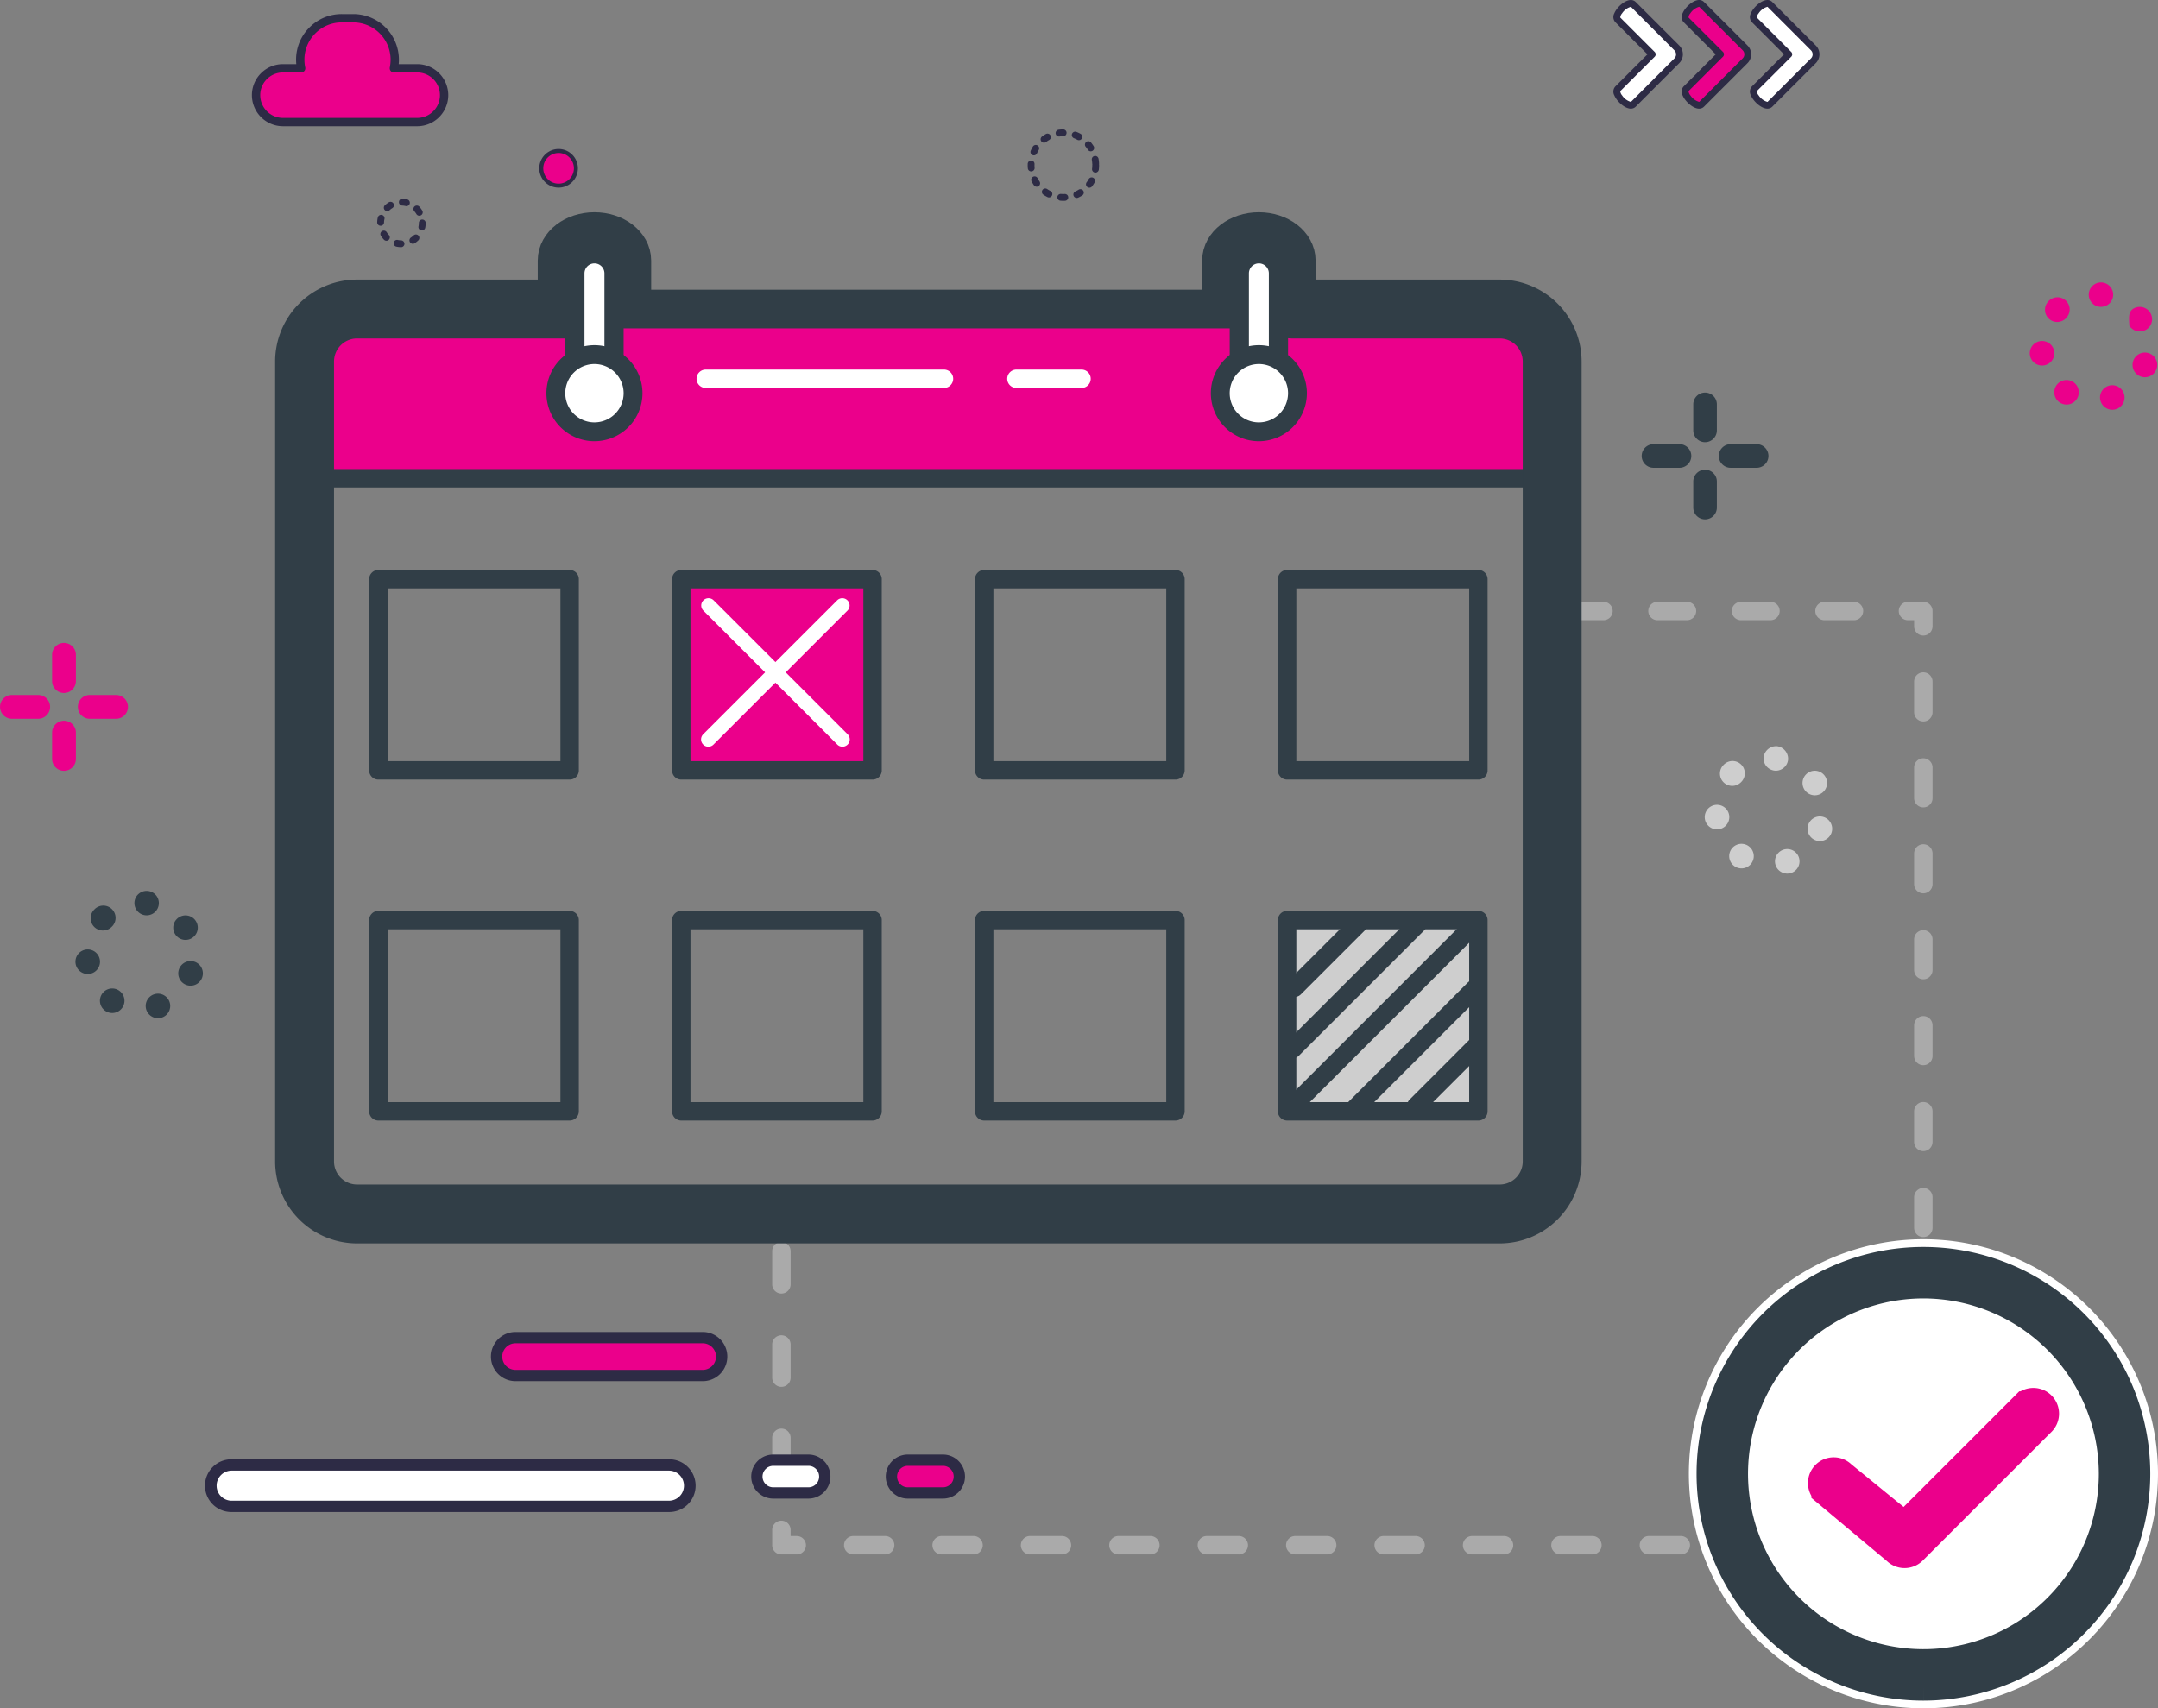
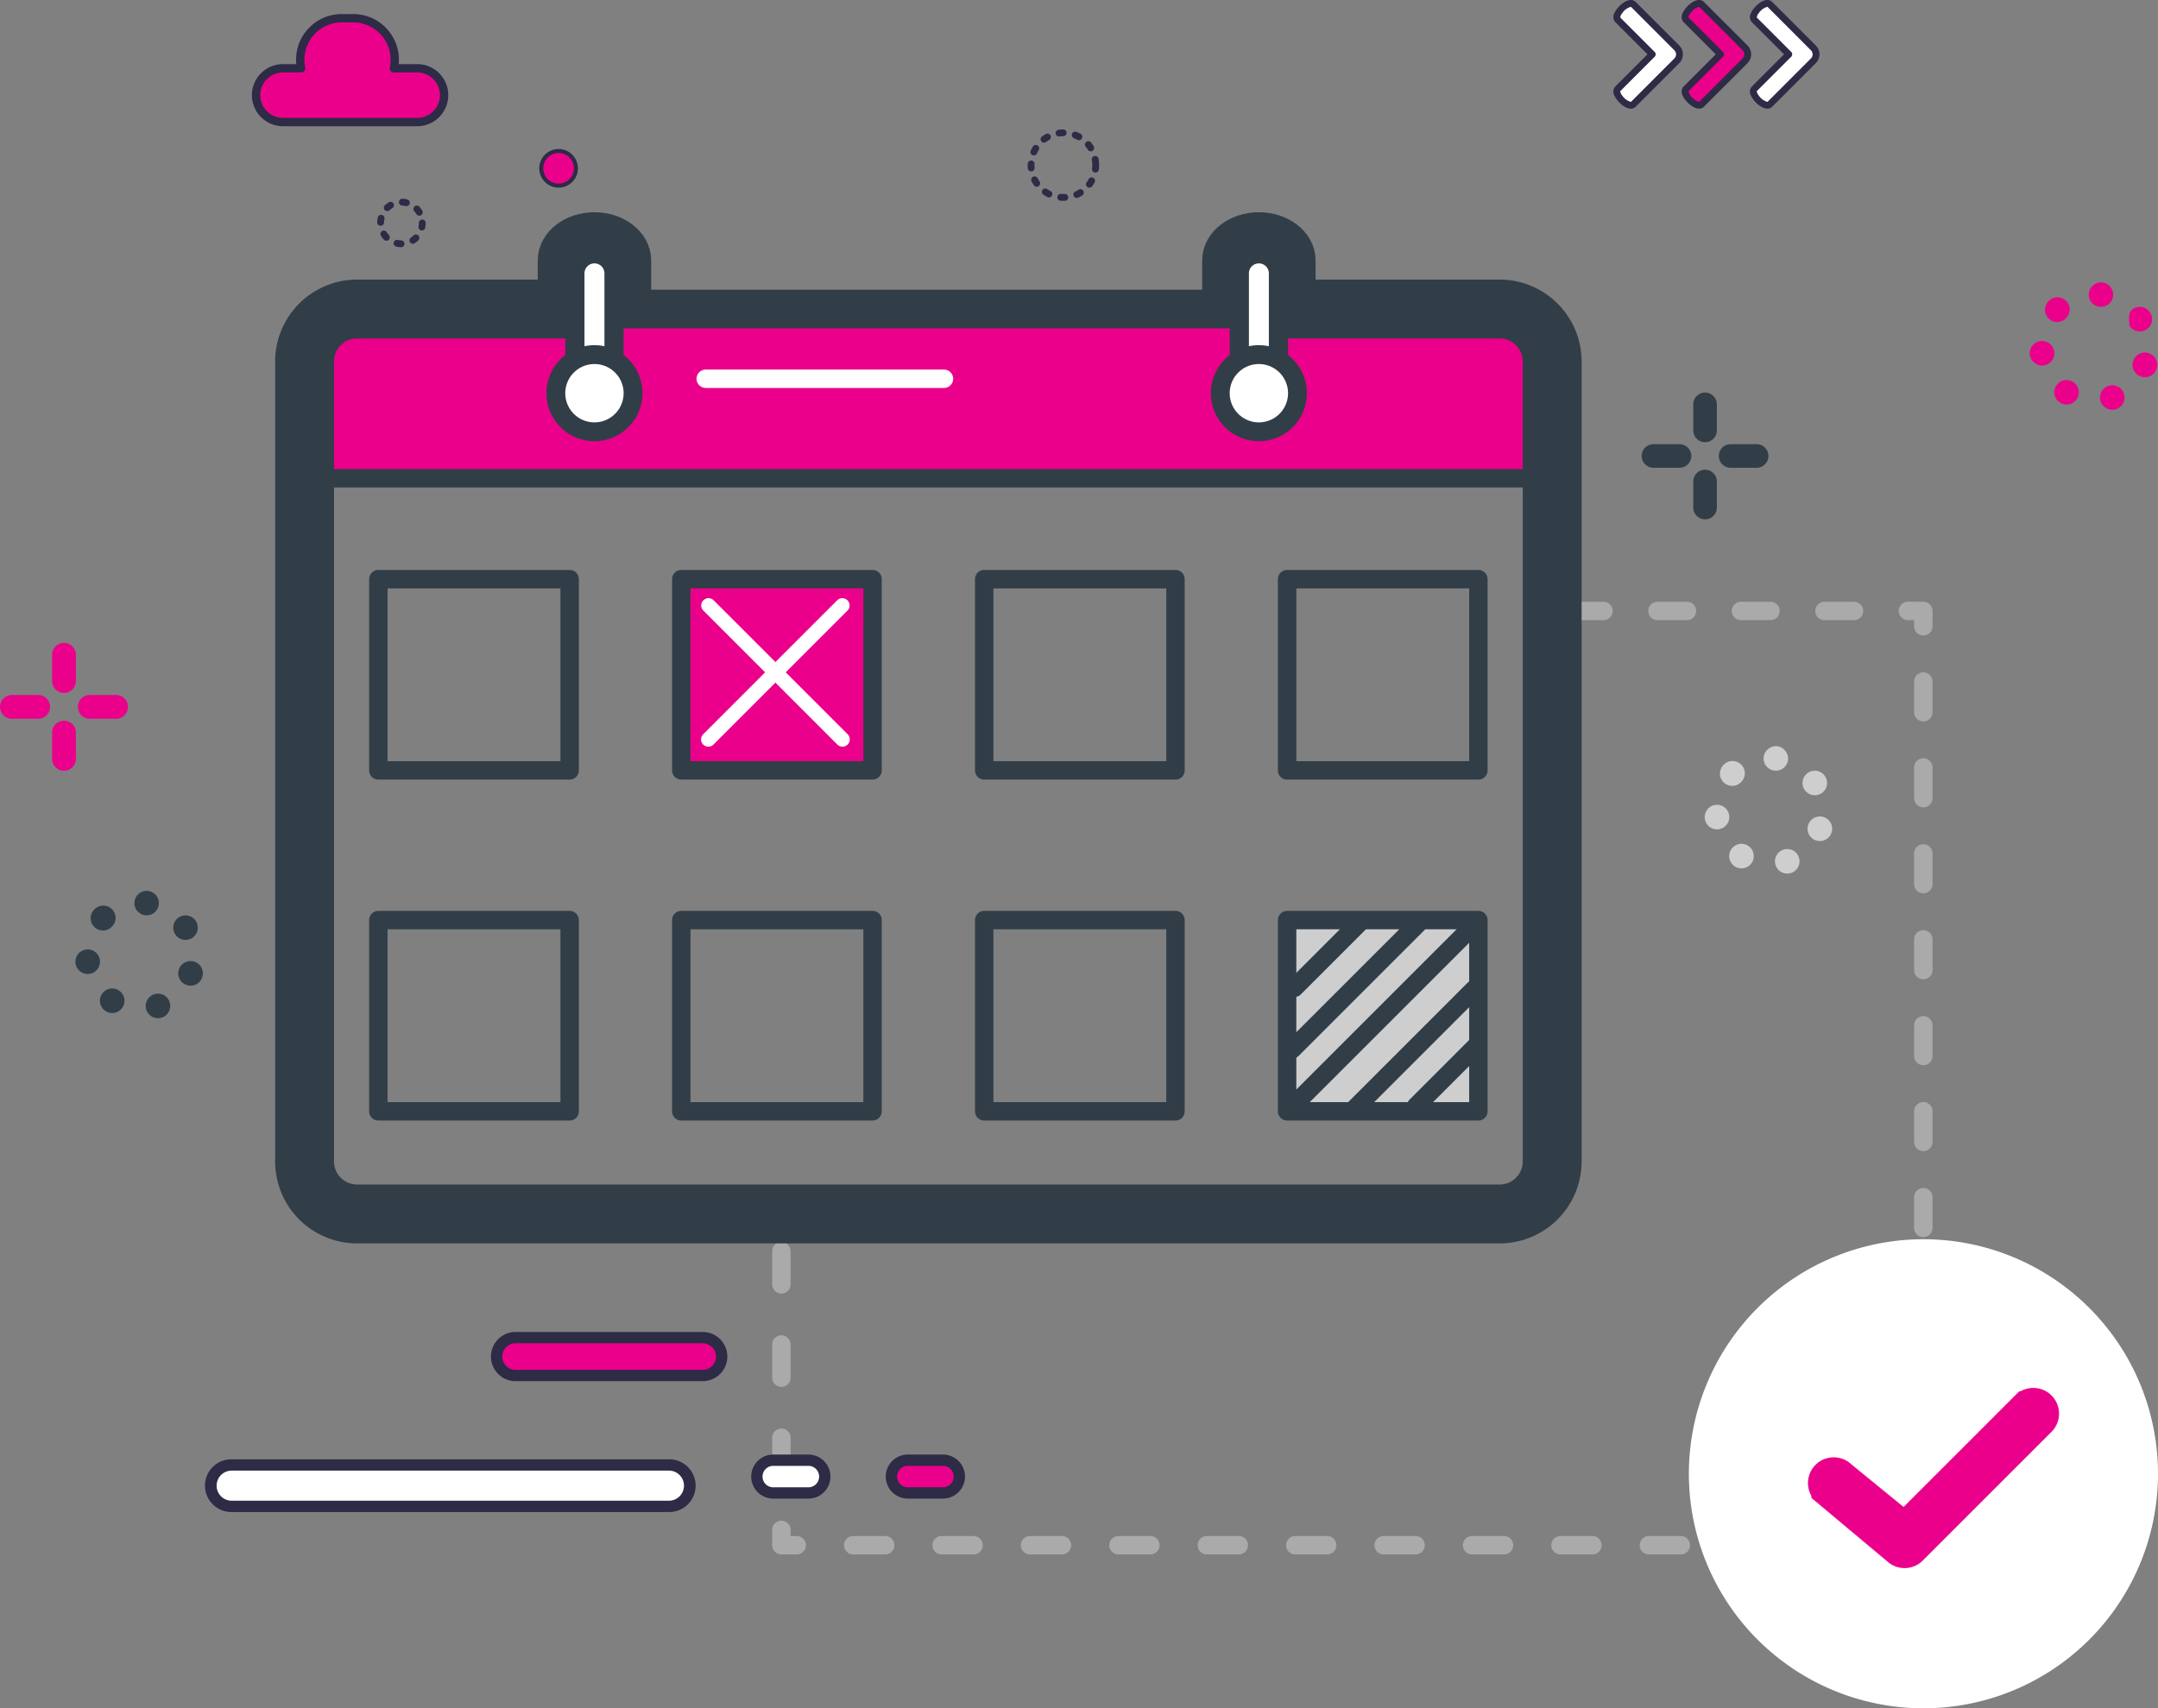
<svg xmlns="http://www.w3.org/2000/svg" width="533.271" height="422.212" viewBox="0 0 533.271 422.212">
  <rect x="0" y="0" width="533.271" height="422.212" fill="#808080" stroke="none" />
  <g id="Group_1903" data-name="Group 1903" transform="translate(-267.729 -283.58)">
    <path id="Path_6299" data-name="Path 6299" d="M1775.745,131.131V111.194c0-3.814,4.043-6.916,9.012-6.916s9.014,3.1,9.014,6.916v19.937" transform="translate(-1205.944 236.757)" fill="none" stroke="#313e47" stroke-miterlimit="10" stroke-width="10" />
    <path id="Path_6300" data-name="Path 6300" d="M1684.745,131.131V111.194c0-3.814,4.043-6.916,9.012-6.916s9.014,3.1,9.014,6.916v19.937" transform="translate(-1279.132 236.757)" fill="none" stroke="#313e47" stroke-miterlimit="10" stroke-width="10" />
    <g id="Group_1876" data-name="Group 1876" transform="translate(267.729 442.476)">
      <path id="Path_6301" data-name="Path 6301" d="M1697.908,297.381a2.943,2.943,0,0,1-2.941-2.941v-6.494a2.941,2.941,0,0,1,5.883,0v6.494a2.943,2.943,0,0,1-2.942,2.941" transform="translate(-1682.095 -285.007)" fill="#eb008b" />
      <rect id="Rectangle_988" data-name="Rectangle 988" width="5.872" height="12.374" transform="translate(12.871 0)" fill="none" />
      <path id="Path_6302" data-name="Path 6302" d="M1699.6,295.686h-6.491a2.94,2.94,0,1,1,0-5.88h6.491a2.94,2.94,0,1,1,0,5.88" transform="translate(-1690.161 -276.938)" fill="#eb008b" />
      <rect id="Rectangle_989" data-name="Rectangle 989" width="12.388" height="5.88" transform="translate(0 12.867)" fill="none" />
      <path id="Path_6303" data-name="Path 6303" d="M1697.908,304.556a2.943,2.943,0,0,1-2.941-2.941v-6.494a2.941,2.941,0,0,1,5.883,0v6.494a2.943,2.943,0,0,1-2.942,2.941" transform="translate(-1682.095 -272.944)" fill="#eb008b" />
      <rect id="Rectangle_990" data-name="Rectangle 990" width="5.872" height="12.374" transform="translate(12.871 19.238)" fill="none" />
      <path id="Path_6304" data-name="Path 6304" d="M1706.779,295.686h-6.495a2.94,2.94,0,1,1,0-5.88h6.495a2.94,2.94,0,0,1,0,5.88" transform="translate(-1678.101 -276.938)" fill="#eb008b" />
      <rect id="Rectangle_991" data-name="Rectangle 991" width="12.361" height="5.88" transform="translate(19.252 12.867)" fill="none" />
    </g>
    <path id="Path_6280" data-name="Path 6280" d="M1840.882,147.269a2.916,2.916,0,0,1-2.915-2.915v-6.435a2.915,2.915,0,0,1,5.83,0v6.435a2.916,2.916,0,0,1-2.915,2.915" transform="translate(-1151.808 245.602)" fill="#313e47" />
    <rect id="Rectangle_983" data-name="Rectangle 983" width="5.819" height="12.262" transform="translate(686.158 380.608)" fill="none" />
    <path id="Path_6281" data-name="Path 6281" d="M1842.517,145.633h-6.433a2.913,2.913,0,1,1,0-5.827h6.433a2.913,2.913,0,1,1,0,5.827" transform="translate(-1159.759 253.556)" fill="#313e47" />
    <rect id="Rectangle_984" data-name="Rectangle 984" width="12.276" height="5.827" transform="translate(673.404 393.361)" fill="none" />
    <path id="Path_6282" data-name="Path 6282" d="M1840.882,154.444a2.916,2.916,0,0,1-2.915-2.915v-6.435a2.915,2.915,0,0,1,5.83,0v6.435a2.916,2.916,0,0,1-2.915,2.915" transform="translate(-1151.808 257.493)" fill="#313e47" />
    <rect id="Rectangle_985" data-name="Rectangle 985" width="5.819" height="12.262" transform="translate(686.158 399.675)" fill="none" />
    <path id="Path_6283" data-name="Path 6283" d="M1849.693,145.633h-6.436a2.913,2.913,0,1,1,0-5.827h6.436a2.913,2.913,0,0,1,0,5.827" transform="translate(-1147.87 253.556)" fill="#313e47" />
    <rect id="Rectangle_986" data-name="Rectangle 986" width="12.249" height="5.827" transform="translate(692.482 393.361)" fill="none" />
    <path id="Path_6284" data-name="Path 6284" d="M1947.006,113.9h-55.481v10.925h-9.407V113.9H1726.46v11.228H1723.6a9.59,9.59,0,1,1-3.785,0h-2.757V113.9h-55.618A11.338,11.338,0,0,0,1650,125.161v30.617h308.282V125.161a11.2,11.2,0,0,0-11.273-11.257m-60.268,30.286a9.592,9.592,0,1,1,9.592-9.591,9.591,9.591,0,0,1-9.592,9.591" transform="translate(-1307.079 246.161)" fill="#eb008b" />
    <path id="Path_6309" data-name="Path 6309" d="M1688.692,120.211h3.783c-.612,0-1.243-.188-1.891-.188s-1.279.188-1.893.188" transform="translate(-1275.958 251.081)" fill="#eb008b" />
    <rect id="Rectangle_996" data-name="Rectangle 996" width="47.265" height="47.266" transform="translate(436.083 426.719)" fill="#eb008b" />
    <rect id="Rectangle_987" data-name="Rectangle 987" width="47.266" height="47.266" transform="translate(585.793 510.982)" fill="#cecece" />
    <path id="Path_6339" data-name="Path 6339" d="M1666.692,283.527a3.031,3.031,0,1,1,2.867,2.037,3.038,3.038,0,0,1-2.867-2.037m-10.062.283a3.031,3.031,0,1,1,1.613.469,3.032,3.032,0,0,1-1.613-.469m19.984-6.454a3.042,3.042,0,1,1,1.005.17,3.033,3.033,0,0,1-1.005-.17m-27.43-5.418a3.035,3.035,0,1,1,3.352,2.679c-.114.011-.227.018-.339.018a3.037,3.037,0,0,1-3.013-2.7m24.612-7.148a3.03,3.03,0,1,1,2.573,1.425,3.031,3.031,0,0,1-2.573-1.425m-19.982-1.784a3.039,3.039,0,0,1,0-4.291l.013-.013.022-.02a3.035,3.035,0,1,1,4.281,4.3l-.009.009-.013.013a3.036,3.036,0,0,1-4.294,0m12.581-2.889a3.018,3.018,0,1,1,.348.022,2.857,2.857,0,0,1-.348-.022" transform="translate(-1362.794 249.668)" fill="#313e47" />
    <path id="Path_6285" data-name="Path 6285" d="M1859.332,203.179a3.032,3.032,0,1,1,2.869,2.039,3.039,3.039,0,0,1-2.869-2.039m-10.061.285a3.035,3.035,0,1,1,1.613.467,3.035,3.035,0,0,1-1.613-.467m19.984-6.454a3.04,3.04,0,1,1,1.005.17,3.032,3.032,0,0,1-1.005-.17m-27.43-5.42a3.035,3.035,0,1,1,3.352,2.679,3.114,3.114,0,0,1-.343.018,3.033,3.033,0,0,1-3.01-2.7m24.612-7.145a3.032,3.032,0,1,1,2.571,1.422,3.034,3.034,0,0,1-2.571-1.422m-19.982-1.788a3.036,3.036,0,0,1,0-4.291l.013-.013.021-.02a3.035,3.035,0,1,1,4.282,4.3l-.022.022a3.036,3.036,0,0,1-4.294,0m12.581-2.889a3.03,3.03,0,0,1-2.668-3.358,3.116,3.116,0,0,1,3.358-2.669v0a3.148,3.148,0,0,1,2.67,3.361,3.034,3.034,0,0,1-3.013,2.688,2.515,2.515,0,0,1-.347-.022" transform="translate(-1152.814 294.27)" fill="#cecece" />
    <path id="Path_6279" data-name="Path 6279" d="M1903.851,139.642a3.03,3.03,0,1,1,2.867,2.039,3.039,3.039,0,0,1-2.867-2.039m-10.061.285a3.029,3.029,0,1,1,1.613.469,3.032,3.032,0,0,1-1.613-.469m19.982-6.452a3.048,3.048,0,1,1,1.005.168,3.1,3.1,0,0,1-1.005-.168m-27.428-5.42h0a3.034,3.034,0,1,1,3.351,2.679c-.114.011-.228.018-.337.018a3.034,3.034,0,0,1-3.013-2.7m24.574-7.148v0c0-1.422-.451-3.295.969-4.184a3.047,3.047,0,0,1,4.189.96v0a3.014,3.014,0,0,1-.951,4.182,3.061,3.061,0,0,1-4.208-.962m-19.946-1.784a3.039,3.039,0,0,1,0-4.291l.013-.013.021-.02a3.037,3.037,0,0,1,4.294-.022,3,3,0,0,1-.016,4.26h0c-.013,0-.022.052-.031.061a3.044,3.044,0,0,1-2.138.9,3.009,3.009,0,0,1-2.147-.873m12.581-2.889a3.018,3.018,0,1,1,.348.022,2.864,2.864,0,0,1-.348-.022" transform="translate(-1117.01 243.169)" fill="#eb008b" />
    <path id="Path_6312" data-name="Path 6312" d="M1845.779,117.134H1694.742a2.275,2.275,0,0,1,0-4.55h151.037a2.275,2.275,0,0,1,0,4.55" transform="translate(-1272.922 245.098)" fill="#313e47" />
    <path id="Path_6313" data-name="Path 6313" d="M1845.779,117.134H1694.742a2.275,2.275,0,0,1,0-4.55h151.037a2.275,2.275,0,0,1,0,4.55Z" transform="translate(-1272.922 245.098)" fill="none" stroke="#313e47" stroke-miterlimit="10" stroke-width="5" />
    <path id="Path_6286" data-name="Path 6286" d="M1955.346,140.317h-302.82a2.275,2.275,0,1,1,0-4.55h302.82a2.275,2.275,0,1,1,0,4.55" transform="translate(-1306.876 263.743)" fill="#313e47" />
    <path id="Path_6314" data-name="Path 6314" d="M1708.424,201.4h-47.266a2.277,2.277,0,0,1-2.275-2.275V151.861a2.277,2.277,0,0,1,2.275-2.275h47.266a2.274,2.274,0,0,1,2.276,2.275v47.266a2.274,2.274,0,0,1-2.276,2.275m-44.987-4.55h42.714V154.138h-42.714Z" transform="translate(-1299.932 274.858)" fill="#313e47" />
    <path id="Path_6315" data-name="Path 6315" d="M1749.913,201.4h-47.266a2.274,2.274,0,0,1-2.275-2.275V151.861a2.274,2.274,0,0,1,2.275-2.275h47.266a2.275,2.275,0,0,1,2.275,2.275v47.266a2.275,2.275,0,0,1-2.275,2.275m-44.993-4.55h42.718V154.138h-42.718Z" transform="translate(-1266.564 274.858)" fill="#313e47" />
    <path id="Path_6287" data-name="Path 6287" d="M1832.889,201.4h-47.266a2.279,2.279,0,0,1-2.277-2.275V151.861a2.279,2.279,0,0,1,2.277-2.275h47.266a2.275,2.275,0,0,1,2.275,2.275v47.266a2.275,2.275,0,0,1-2.275,2.275m-44.989-4.55h42.716V154.138H1787.9Z" transform="translate(-1199.832 274.858)" fill="#313e47" />
    <path id="Path_6316" data-name="Path 6316" d="M1791.4,201.4h-47.266a2.275,2.275,0,0,1-2.275-2.275V151.861a2.275,2.275,0,0,1,2.275-2.275H1791.4a2.279,2.279,0,0,1,2.277,2.275v47.266a2.279,2.279,0,0,1-2.277,2.275m-44.989-4.55h42.712V154.138h-42.712Z" transform="translate(-1233.197 274.858)" fill="#313e47" />
    <path id="Path_6317" data-name="Path 6317" d="M1708.424,248.106h-47.266a2.277,2.277,0,0,1-2.275-2.275V198.563a2.277,2.277,0,0,1,2.275-2.275h47.266a2.274,2.274,0,0,1,2.276,2.275v47.268a2.274,2.274,0,0,1-2.276,2.275m-44.987-4.552h42.714V200.84h-42.714Z" transform="translate(-1299.932 312.418)" fill="#313e47" />
    <path id="Path_6318" data-name="Path 6318" d="M1749.913,248.106h-47.266a2.274,2.274,0,0,1-2.275-2.275V198.563a2.274,2.274,0,0,1,2.275-2.275h47.266a2.275,2.275,0,0,1,2.275,2.275v47.268a2.275,2.275,0,0,1-2.275,2.275m-44.993-4.552h42.718V200.84h-42.718Z" transform="translate(-1266.564 312.418)" fill="#313e47" />
    <path id="Path_6319" data-name="Path 6319" d="M1791.4,248.106h-47.266a2.275,2.275,0,0,1-2.275-2.275V198.563a2.275,2.275,0,0,1,2.275-2.275H1791.4a2.279,2.279,0,0,1,2.277,2.275v47.268a2.279,2.279,0,0,1-2.277,2.275m-44.989-4.552h42.712V200.84h-42.712Z" transform="translate(-1233.197 312.418)" fill="#313e47" />
    <path id="Path_6320" data-name="Path 6320" d="M1739.287,190.176a1.789,1.789,0,0,1-1.272-.527L1704.868,156.5a1.8,1.8,0,0,1,2.544-2.544l33.148,33.148a1.8,1.8,0,0,1-1.272,3.071" transform="translate(-1263.371 277.95)" fill="#fff" />
    <path id="Path_6321" data-name="Path 6321" d="M1706.14,190.176a1.8,1.8,0,0,1-1.272-3.071l33.148-33.148a1.8,1.8,0,0,1,2.544,2.544l-33.148,33.148a1.789,1.789,0,0,1-1.272.527" transform="translate(-1263.371 277.95)" fill="#fff" />
    <path id="Path_6288" data-name="Path 6288" d="M1832.889,248.106h-47.266a2.279,2.279,0,0,1-2.277-2.275V198.563a2.279,2.279,0,0,1,2.277-2.275h47.266a2.275,2.275,0,0,1,2.275,2.275v47.268a2.275,2.275,0,0,1-2.275,2.275m-44.989-4.552h42.716V200.84H1787.9Z" transform="translate(-1199.832 312.418)" fill="#313e47" />
    <path id="Path_6296" data-name="Path 6296" d="M1786.62,217.263a2.276,2.276,0,0,1-1.611-3.885l16.036-16.035a2.275,2.275,0,0,1,3.217,3.219L1788.229,216.6a2.266,2.266,0,0,1-1.61.668" transform="translate(-1199.029 312.731)" fill="#313e47" />
    <path id="Path_6297" data-name="Path 6297" d="M1786.333,232.347a2.276,2.276,0,0,1-1.611-3.885l30.99-30.988a2.275,2.275,0,0,1,3.215,3.219l-30.985,30.986a2.263,2.263,0,0,1-1.609.668" transform="translate(-1199.26 312.837)" fill="#313e47" />
    <path id="Path_6298" data-name="Path 6298" d="M1786.62,245.5a2.276,2.276,0,0,1-1.611-3.885l43.513-43.512a2.275,2.275,0,0,1,3.217,3.219l-43.51,43.51a2.266,2.266,0,0,1-1.61.668" transform="translate(-1199.029 313.339)" fill="#313e47" />
    <path id="Path_6289" data-name="Path 6289" d="M1794.777,240.016a2.276,2.276,0,0,1-1.611-3.885l29.72-29.718a2.275,2.275,0,0,1,3.217,3.219l-29.716,29.716a2.267,2.267,0,0,1-1.609.668" transform="translate(-1192.469 320.025)" fill="#313e47" />
    <path id="Path_6290" data-name="Path 6290" d="M1803.306,232.784a2.275,2.275,0,0,1-1.609-3.885l14.546-14.546a2.276,2.276,0,1,1,3.219,3.219l-14.544,14.546a2.277,2.277,0,0,1-1.611.666" transform="translate(-1185.608 326.411)" fill="#313e47" />
    <path id="Path_6322" data-name="Path 6322" d="M1764.868,126.687H1706a2.275,2.275,0,1,1,0-4.55h58.864a2.275,2.275,0,1,1,0,4.55" transform="translate(-1263.866 252.78)" fill="#fff" />
-     <path id="Path_6323" data-name="Path 6323" d="M1764.633,126.687h-16.081a2.275,2.275,0,1,1,0-4.55h16.081a2.275,2.275,0,1,1,0,4.55" transform="translate(-1229.646 252.78)" fill="#fff" />
    <g id="Group_1871" data-name="Group 1871" transform="translate(458.546 432.303)">
      <path id="Path_6292" data-name="Path 6292" d="M1874.45,162.287a2.275,2.275,0,0,1-2.277-2.275v-1.517h-1.517a2.276,2.276,0,0,1,0-4.552h3.794a2.277,2.277,0,0,1,2.275,2.277v3.793a2.275,2.275,0,0,1-2.275,2.275" transform="translate(-1589.987 -153.942)" fill="#aaa" />
      <g id="Group_1870" data-name="Group 1870" transform="translate(0 0.003)">
        <path id="Path_6328" data-name="Path 6328" d="M1930.708,286.472h-7.888a2.275,2.275,0,1,1,0-4.55h7.888a2.275,2.275,0,0,1,0,4.55m-21.848,0h-7.888a2.275,2.275,0,1,1,0-4.55h7.888a2.275,2.275,0,1,1,0,4.55m-21.846,0h-7.888a2.275,2.275,0,1,1,0-4.55h7.888a2.275,2.275,0,1,1,0,4.55m-21.848,0h-7.888a2.275,2.275,0,0,1,0-4.55h7.888a2.275,2.275,0,1,1,0,4.55m-21.846,0h-7.888a2.275,2.275,0,1,1,0-4.55h7.888a2.275,2.275,0,1,1,0,4.55m-21.846,0h-7.888a2.275,2.275,0,1,1,0-4.55h7.888a2.275,2.275,0,0,1,0,4.55m-21.848,0h-7.888a2.275,2.275,0,1,1,0-4.55h7.888a2.275,2.275,0,1,1,0,4.55m-21.846,0h-7.888a2.275,2.275,0,1,1,0-4.55h7.888a2.275,2.275,0,1,1,0,4.55m-21.848,0h-7.888a2.275,2.275,0,0,1,0-4.55h7.888a2.275,2.275,0,1,1,0,4.55m-21.846,0H1726.2a2.275,2.275,0,1,1,0-4.55h7.888a2.275,2.275,0,1,1,0,4.55" transform="translate(-1706.171 -51.014)" fill="#aaa" />
        <path id="Path_6329" data-name="Path 6329" d="M1850.216,286.472h-3.944a2.275,2.275,0,1,1,0-4.55h3.944a2.275,2.275,0,1,1,0,4.55" transform="translate(-1609.598 -51.014)" fill="#aaa" />
        <path id="Path_6326" data-name="Path 6326" d="M1716.36,300.508a2.275,2.275,0,0,1-2.277-2.275V290.04a2.276,2.276,0,0,1,4.552,0v8.193a2.275,2.275,0,0,1-2.275,2.275m0-23.06a2.276,2.276,0,0,1-2.277-2.275v-8.193a2.276,2.276,0,0,1,4.552,0v8.193a2.276,2.276,0,0,1-2.275,2.275m0-23.06a2.276,2.276,0,0,1-2.277-2.275v-8.193a2.276,2.276,0,0,1,4.552,0v8.193a2.276,2.276,0,0,1-2.275,2.275" transform="translate(-1714.083 -83.409)" fill="#aaa" />
        <path id="Path_6327" data-name="Path 6327" d="M1720.151,288.164h-3.793a2.274,2.274,0,0,1-2.275-2.275V282.1a2.275,2.275,0,1,1,4.55,0v1.517h1.517a2.275,2.275,0,1,1,0,4.55" transform="translate(-1714.083 -52.706)" fill="#aaa" />
        <path id="Path_6291" data-name="Path 6291" d="M1894.1,158.493h-7.284a2.275,2.275,0,1,1,0-4.55h7.284a2.275,2.275,0,0,1,0,4.55m-20.634,0h-7.282a2.275,2.275,0,1,1,0-4.55h7.282a2.275,2.275,0,1,1,0,4.55m-20.634,0h-7.284a2.275,2.275,0,0,1,0-4.55h7.284a2.275,2.275,0,1,1,0,4.55m-20.633,0h-7.282a2.275,2.275,0,1,1,0-4.55h7.282a2.275,2.275,0,1,1,0,4.55" transform="translate(-1626.775 -153.943)" fill="#aaa" />
        <path id="Path_6293" data-name="Path 6293" d="M1872.76,324.43a2.277,2.277,0,0,1-2.277-2.275v-7.587a2.276,2.276,0,0,1,4.552,0v7.587a2.276,2.276,0,0,1-2.275,2.275m0-21.24a2.277,2.277,0,0,1-2.277-2.277v-7.585a2.276,2.276,0,0,1,4.552,0v7.585a2.276,2.276,0,0,1-2.275,2.277m0-21.242a2.275,2.275,0,0,1-2.277-2.275v-7.585a2.276,2.276,0,0,1,4.552,0v7.585a2.275,2.275,0,0,1-2.275,2.275m0-21.24a2.275,2.275,0,0,1-2.277-2.275v-7.585a2.276,2.276,0,1,1,4.552,0v7.585a2.275,2.275,0,0,1-2.275,2.275m0-21.24a2.277,2.277,0,0,1-2.277-2.275v-7.585a2.276,2.276,0,1,1,4.552,0v7.585a2.276,2.276,0,0,1-2.275,2.275m0-21.24a2.277,2.277,0,0,1-2.277-2.275v-7.585a2.276,2.276,0,1,1,4.552,0v7.585a2.276,2.276,0,0,1-2.275,2.275m0-21.24a2.275,2.275,0,0,1-2.277-2.275v-7.585a2.276,2.276,0,1,1,4.552,0v7.585a2.275,2.275,0,0,1-2.275,2.275m0-21.24a2.275,2.275,0,0,1-2.277-2.275v-7.585a2.276,2.276,0,1,1,4.552,0v7.585a2.275,2.275,0,0,1-2.275,2.275" transform="translate(-1588.296 -146.167)" fill="#aaa" />
      </g>
      <path id="Path_6330" data-name="Path 6330" d="M1872.76,265.645a2.277,2.277,0,0,1-2.277-2.275v-3.641a2.276,2.276,0,1,1,4.552,0v3.641a2.276,2.276,0,0,1-2.275,2.275" transform="translate(-1588.296 -70.692)" fill="#aaa" />
    </g>
    <path id="Path_6294" data-name="Path 6294" d="M1946.385,340.79H1664.02a15.258,15.258,0,0,1-15.24-15.241V127.824a15.258,15.258,0,0,1,15.24-15.241h51.941a2.276,2.276,0,1,1,0,4.552H1664.02a10.7,10.7,0,0,0-10.69,10.688V325.549a10.7,10.7,0,0,0,10.69,10.69h282.365a10.7,10.7,0,0,0,10.69-10.69V127.824a10.7,10.7,0,0,0-10.69-10.688h-51.364a2.276,2.276,0,0,1,0-4.552h51.364a15.258,15.258,0,0,1,15.241,15.241V325.549a15.258,15.258,0,0,1-15.241,15.241" transform="translate(-1308.059 245.098)" fill="#313e47" />
    <path id="Path_6295" data-name="Path 6295" d="M1946.385,340.79H1664.02a15.258,15.258,0,0,1-15.24-15.241V127.824a15.258,15.258,0,0,1,15.24-15.241h51.941a2.276,2.276,0,1,1,0,4.552H1664.02a10.7,10.7,0,0,0-10.69,10.688V325.549a10.7,10.7,0,0,0,10.69,10.69h282.365a10.7,10.7,0,0,0,10.69-10.69V127.824a10.7,10.7,0,0,0-10.69-10.688h-51.364a2.276,2.276,0,0,1,0-4.552h51.364a15.258,15.258,0,0,1,15.241,15.241V325.549A15.258,15.258,0,0,1,1946.385,340.79Z" transform="translate(-1308.059 245.098)" fill="none" stroke="#313e47" stroke-miterlimit="10" stroke-width="10" />
    <path id="Path_6331" data-name="Path 6331" d="M1688.183,134.407a2.275,2.275,0,0,1-2.275-2.275V112.193a6.915,6.915,0,0,1,13.83,0v19.939a2.273,2.273,0,0,1-2.273,2.275" transform="translate(-1278.197 239.224)" fill="#fff" />
    <path id="Path_6332" data-name="Path 6332" d="M1697.792,135.3a2.372,2.372,0,0,1-2.372-2.373V112.145a2.465,2.465,0,0,0-4.929,0V132.93a2.373,2.373,0,1,1-4.745,0V112.145a7.209,7.209,0,1,1,14.418,0V132.93a2.372,2.372,0,0,1-2.371,2.373" transform="translate(-1278.328 238.946)" fill="#313e47" />
    <path id="Path_6333" data-name="Path 6333" d="M1695.03,142.532a11.868,11.868,0,1,1,11.868-11.868,11.881,11.881,0,0,1-11.868,11.868" transform="translate(-1280.404 250.096)" fill="#313e47" />
    <path id="Path_6334" data-name="Path 6334" d="M1692.953,135.8a7.209,7.209,0,1,1,7.21-7.21,7.216,7.216,0,0,1-7.21,7.21" transform="translate(-1278.328 252.172)" fill="#fff" />
    <path id="Path_6335" data-name="Path 6335" d="M1779.183,134.407a2.275,2.275,0,0,1-2.275-2.275V112.193a6.915,6.915,0,0,1,13.83,0v19.939a2.273,2.273,0,0,1-2.274,2.275" transform="translate(-1205.009 239.224)" fill="#fff" />
    <path id="Path_6336" data-name="Path 6336" d="M1788.792,135.3a2.372,2.372,0,0,1-2.372-2.373V112.145a2.465,2.465,0,0,0-4.929,0V132.93a2.373,2.373,0,1,1-4.745,0V112.145a7.209,7.209,0,1,1,14.418,0V132.93a2.372,2.372,0,0,1-2.371,2.373" transform="translate(-1205.14 238.946)" fill="#313e47" />
    <path id="Path_6337" data-name="Path 6337" d="M1786.03,142.532a11.868,11.868,0,1,1,11.869-11.868,11.881,11.881,0,0,1-11.869,11.868" transform="translate(-1207.217 250.096)" fill="#313e47" />
    <path id="Path_6338" data-name="Path 6338" d="M1783.953,135.8a7.209,7.209,0,1,1,7.21-7.21,7.216,7.216,0,0,1-7.21,7.21" transform="translate(-1205.14 252.172)" fill="#fff" />
    <path id="Path_6310" data-name="Path 6310" d="M1907.79,260.668a57.964,57.964,0,1,0,57.966,57.966,57.965,57.965,0,0,0-57.966-57.966" transform="translate(-1164.756 329.195)" fill="#fff" />
    <path id="Path_6324" data-name="Path 6324" d="M1885.882,312.314a2.861,2.861,0,0,1-2.022-.838l-17.51-14.662a2.858,2.858,0,1,1,4.041-4.043l15.491,12.643,29.794-29.794a2.858,2.858,0,0,1,4.045,4.04l-31.815,31.815a2.865,2.865,0,0,1-2.023.838" transform="translate(-1147.509 355.328)" fill="#eb008b" stroke="#eb008b" stroke-width="7" />
-     <path id="Path_6325" data-name="Path 6325" d="M1901.124,364.527a52.559,52.559,0,1,1,52.558-52.561,52.62,52.62,0,0,1-52.558,52.561m0-99.4a46.844,46.844,0,1,0,46.844,46.843,46.9,46.9,0,0,0-46.844-46.843" transform="translate(-1158.09 335.864)" fill="#313e47" stroke="#313e47" stroke-width="7" />
    <path id="Path_3412" data-name="Path 3412" d="M177.194,92.2h-.011a6,6,0,0,1-1.176-.132.843.843,0,1,1,.354-1.649,4.4,4.4,0,0,0,.846.1.843.843,0,0,1-.013,1.685Zm2.9-.838a.843.843,0,0,1-.464-1.547,4.358,4.358,0,0,0,.662-.538.844.844,0,0,1,1.184,1.2,6,6,0,0,1-.92.745A.827.827,0,0,1,180.089,91.365Zm-6.537-.747a.837.837,0,0,1-.608-.261,5.9,5.9,0,0,1-.732-.931.844.844,0,1,1,1.424-.905,4.417,4.417,0,0,0,.525.671.843.843,0,0,1-.609,1.426Zm8.761-2.545a.822.822,0,0,1-.165-.017.843.843,0,0,1-.662-.992,4.3,4.3,0,0,0,.083-.847.843.843,0,0,1,1.687,0,6.013,6.013,0,0,1-.115,1.177A.845.845,0,0,1,182.313,88.072ZM172.127,86.91H172.1a.843.843,0,0,1-.82-.866,5.985,5.985,0,0,1,.151-1.176.843.843,0,1,1,1.643.379,4.179,4.179,0,0,0-.107.844A.844.844,0,0,1,172.127,86.91Zm9.564-2.481a.844.844,0,0,1-.726-.411,4.269,4.269,0,0,0-.505-.685.843.843,0,1,1,1.251-1.13,5.942,5.942,0,0,1,.7.952.843.843,0,0,1-.725,1.274Zm-7.926-1.136a.843.843,0,0,1-.574-1.461,6.024,6.024,0,0,1,.944-.717.843.843,0,1,1,.881,1.438,4.267,4.267,0,0,0-.676.515A.841.841,0,0,1,173.764,83.293Zm4.735-1.229a.819.819,0,0,1-.2-.026,4.375,4.375,0,0,0-.841-.12.844.844,0,0,1-.807-.878.827.827,0,0,1,.878-.807,5.993,5.993,0,0,1,1.173.168.844.844,0,0,1-.2,1.663Z" transform="translate(189.659 252.468)" fill="#2d2b45" />
    <g id="Group_1872" data-name="Group 1872" transform="translate(329.979 287.06)">
      <path id="Path_3532" data-name="Path 3532" d="M1116.635-124.306a6.644,6.644,0,0,1-6.649,6.651h-33.165a6.644,6.644,0,0,1-6.651-6.651,6.632,6.632,0,0,1,1.953-4.7,6.656,6.656,0,0,1,4.7-1.937h4.486a10.425,10.425,0,0,1-.22-2.121,10.215,10.215,0,0,1,3.008-7.253,10.219,10.219,0,0,1,7.241-3h2.853a10.249,10.249,0,0,1,10.252,10.252,11.347,11.347,0,0,1-.215,2.121h5.76A6.641,6.641,0,0,1,1116.635-124.306Z" transform="translate(-1069.141 144.344)" fill="#eb008b" />
      <path id="Path_3533" data-name="Path 3533" d="M1110.422-116.193h-33.165a7.688,7.688,0,0,1-7.68-7.678,7.622,7.622,0,0,1,2.255-5.425,7.656,7.656,0,0,1,5.425-2.241h3.292c-.036-.363-.054-.729-.054-1.092a11.186,11.186,0,0,1,3.31-7.982,11.2,11.2,0,0,1,7.966-3.3h2.853a11.294,11.294,0,0,1,11.281,11.28c0,.357-.019.72-.056,1.092h4.571a7.681,7.681,0,0,1,7.677,7.666A7.685,7.685,0,0,1,1110.422-116.193Zm-33.165-13.288a5.6,5.6,0,0,0-3.974,1.64,5.588,5.588,0,0,0-1.647,3.969,5.628,5.628,0,0,0,5.622,5.623h33.165a5.627,5.627,0,0,0,5.62-5.623,5.62,5.62,0,0,0-5.62-5.609h-5.76a1.031,1.031,0,0,1-.793-.373,1.04,1.04,0,0,1-.217-.849,10.218,10.218,0,0,0,.2-1.926,9.233,9.233,0,0,0-9.223-9.223h-2.853a9.16,9.16,0,0,0-6.516,2.7,9.152,9.152,0,0,0-2.705,6.526,9.387,9.387,0,0,0,.2,1.911,1.031,1.031,0,0,1-.208.857,1.026,1.026,0,0,1-.8.38Z" transform="translate(-1069.577 143.908)" fill="#2d2b45" />
    </g>
    <g id="Group_1874" data-name="Group 1874" transform="translate(400.991 320.401)">
      <path id="Path_3554" data-name="Path 3554" d="M1019.373-98.179a4.28,4.28,0,0,1-4.281,4.278,4.279,4.279,0,0,1-4.278-4.278,4.281,4.281,0,0,1,4.278-4.28A4.281,4.281,0,0,1,1019.373-98.179Z" transform="translate(-1010.32 102.953)" fill="#eb008b" />
      <path id="Path_3555" data-name="Path 3555" d="M1014.994-93.5a4.776,4.776,0,0,1-4.772-4.772,4.778,4.778,0,0,1,4.772-4.774,4.78,4.78,0,0,1,4.775,4.774A4.778,4.778,0,0,1,1014.994-93.5Zm0-8.557a3.79,3.79,0,0,0-3.785,3.786,3.789,3.789,0,0,0,3.785,3.784,3.79,3.79,0,0,0,3.787-3.784A3.791,3.791,0,0,0,1014.994-102.062Z" transform="translate(-1010.222 103.051)" fill="#2d2b45" />
    </g>
    <g id="Group_1875" data-name="Group 1875" transform="translate(318.467 612.781)">
      <g id="Group_1450" data-name="Group 1450" transform="translate(0 31.472)">
        <path id="Path_3469" data-name="Path 3469" d="M1097.053,328.644a5.12,5.12,0,0,1,5.12,5.115h0a5.123,5.123,0,0,1-5.12,5.117H989a5.118,5.118,0,0,1-5.115-5.117h0A5.114,5.114,0,0,1,989,328.644Z" transform="translate(-982.484 -327.245)" fill="#fff" />
        <path id="Path_3470" data-name="Path 3470" d="M1097.859,341.076H989.8a6.513,6.513,0,1,1,0-13.025h108.056a6.513,6.513,0,1,1,0,13.025ZM989.8,330.847a3.718,3.718,0,0,0,0,7.436h108.056a3.718,3.718,0,1,0,0-7.436Z" transform="translate(-983.29 -328.051)" fill="#2d2b45" />
      </g>
      <g id="Group_1451" data-name="Group 1451" transform="translate(70.584 0)">
        <path id="Path_3471" data-name="Path 3471" d="M1064.733,315.3a4.682,4.682,0,0,1,4.683,4.681h0a4.684,4.684,0,0,1-4.683,4.683h-46.253a4.682,4.682,0,0,1-4.681-4.683h0a4.68,4.68,0,0,1,4.681-4.681Z" transform="translate(-1012.403 -313.906)" fill="#eb008b" />
        <path id="Path_3472" data-name="Path 3472" d="M1065.538,326.866h-46.253a6.077,6.077,0,1,1,0-12.155h46.253a6.077,6.077,0,1,1,0,12.155Zm-46.253-9.359a3.283,3.283,0,0,0,0,6.566h46.253a3.283,3.283,0,1,0,0-6.566Z" transform="translate(-1013.208 -314.711)" fill="#2d2b45" />
      </g>
      <g id="Group_1452" data-name="Group 1452" transform="translate(134.908 30.297)">
        <path id="Path_3473" data-name="Path 3473" d="M1053.79,328.145a4.036,4.036,0,0,1,4.046,4.044h0a4.043,4.043,0,0,1-4.046,4.046H1045.1a4.045,4.045,0,0,1-4.039-4.046h0a4.037,4.037,0,0,1,4.039-4.044Z" transform="translate(-1039.668 -326.748)" fill="#fff" />
        <path id="Path_3474" data-name="Path 3474" d="M1054.595,338.439h-8.687a5.443,5.443,0,0,1,0-10.886h8.687a5.443,5.443,0,1,1,0,10.886Zm-8.687-8.092a2.649,2.649,0,0,0,0,5.3h8.687a2.649,2.649,0,0,0,0-5.3Z" transform="translate(-1040.473 -327.553)" fill="#2d2b45" />
      </g>
      <g id="Group_1453" data-name="Group 1453" transform="translate(168.154 30.297)">
        <path id="Path_3475" data-name="Path 3475" d="M1067.89,328.145a4.039,4.039,0,0,1,4.044,4.044h0a4.047,4.047,0,0,1-4.044,4.046H1059.2a4.048,4.048,0,0,1-4.041-4.046h0a4.04,4.04,0,0,1,4.041-4.044Z" transform="translate(-1053.761 -326.748)" fill="#eb008b" />
        <path id="Path_3476" data-name="Path 3476" d="M1068.693,338.439H1060a5.443,5.443,0,0,1,0-10.886h8.693a5.443,5.443,0,1,1,0,10.886ZM1060,330.346a2.649,2.649,0,0,0,0,5.3h8.693a2.649,2.649,0,0,0,0-5.3Z" transform="translate(-1054.564 -327.553)" fill="#2d2b45" />
      </g>
    </g>
    <g id="Group_1833" data-name="Group 1833" transform="translate(521.687 283.58)">
      <g id="Group_582" data-name="Group 582" transform="translate(144.748 0)">
        <g id="Group_579" data-name="Group 579" transform="translate(0 0.004)">
          <path id="Path_3572" data-name="Path 3572" d="M1200.43,19.928l8.514-8.518L1200.43,2.9c-1.229-1.226,2.6-5.056,3.832-3.829l10.745,10.747a2.258,2.258,0,0,1,0,3.191l-10.745,10.749C1203.033,24.985,1199.2,21.153,1200.43,19.928Z" transform="translate(-1199.349 2.01)" fill="#fff" />
          <path id="Path_3573" data-name="Path 3573" d="M1203.886,25.083c-1.5,0-3.452-1.79-4.066-3.272a1.9,1.9,0,0,1,.264-2.23l7.921-7.924-7.921-7.919a1.906,1.906,0,0,1-.264-2.231c.614-1.481,2.564-3.27,4.066-3.27a1.678,1.678,0,0,1,1.216.485l10.747,10.747a3.1,3.1,0,0,1,0,4.379L1205.1,24.6A1.686,1.686,0,0,1,1203.886,25.083Zm.03-25.173a3.849,3.849,0,0,0-2.175,1.606,1.769,1.769,0,0,0-.459,1.052l8.5,8.5a.838.838,0,0,1,0,1.188l-8.514,8.518a1.93,1.93,0,0,0,.469,1.036,3.851,3.851,0,0,0,2.145,1.6.153.153,0,0,0,.045,0l10.729-10.739a1.416,1.416,0,0,0,0-2Z" transform="translate(-1199.597 1.763)" fill="#2d2b45" />
        </g>
        <g id="Group_580" data-name="Group 580" transform="translate(16.869 0)">
          <path id="Path_3574" data-name="Path 3574" d="M1212.332,19.929l8.516-8.517L1212.332,2.9c-1.231-1.226,2.6-5.056,3.827-3.83l10.748,10.751a2.259,2.259,0,0,1,0,3.192l-10.748,10.751C1214.935,24.984,1211.1,21.154,1212.332,19.929Z" transform="translate(-1211.249 2.013)" fill="#eb008b" />
          <path id="Path_3575" data-name="Path 3575" d="M1215.789,25.086c-1.506,0-3.456-1.792-4.068-3.275a1.9,1.9,0,0,1,.267-2.23l7.921-7.921-7.923-7.924a1.9,1.9,0,0,1-.265-2.227c.612-1.483,2.563-3.275,4.067-3.275a1.674,1.674,0,0,1,1.213.485L1227.749,9.47a3.1,3.1,0,0,1,0,4.379L1217,24.6A1.676,1.676,0,0,1,1215.789,25.086Zm.024-25.179a3.874,3.874,0,0,0-2.17,1.6,1.749,1.749,0,0,0-.459,1.053l8.507,8.5a.843.843,0,0,1,0,1.188l-8.517,8.517a1.9,1.9,0,0,0,.468,1.035,3.856,3.856,0,0,0,2.147,1.6.255.255,0,0,0,.044,0l10.726-10.739a1.417,1.417,0,0,0,0-2.006Z" transform="translate(-1211.497 1.766)" fill="#2d2b45" />
        </g>
        <g id="Group_581" data-name="Group 581" transform="translate(33.743 0.003)">
          <path id="Path_3576" data-name="Path 3576" d="M1224.233,19.929l8.516-8.518L1224.233,2.9c-1.225-1.228,2.6-5.058,3.831-3.829l10.748,10.747a2.257,2.257,0,0,1,0,3.192l-10.749,10.749C1226.834,24.984,1223.008,21.153,1224.233,19.929Z" transform="translate(-1223.152 2.011)" fill="#fff" />
          <path id="Path_3577" data-name="Path 3577" d="M1227.689,25.082c-1.5,0-3.449-1.788-4.063-3.269a1.9,1.9,0,0,1,.261-2.231l7.923-7.924-7.923-7.921a1.9,1.9,0,0,1-.261-2.233c.614-1.48,2.563-3.267,4.063-3.267a1.676,1.676,0,0,1,1.216.485l10.749,10.747a3.1,3.1,0,0,1,0,4.38L1228.906,24.6A1.676,1.676,0,0,1,1227.689,25.082Zm.03-25.173a3.849,3.849,0,0,0-2.173,1.6,1.774,1.774,0,0,0-.459,1.055l8.5,8.5a.84.84,0,0,1,0,1.188l-8.516,8.518a1.961,1.961,0,0,0,.47,1.038,3.862,3.862,0,0,0,2.144,1.6.176.176,0,0,0,.045,0l10.734-10.739a1.421,1.421,0,0,0,0-2Z" transform="translate(-1223.401 1.764)" fill="#2d2b45" />
        </g>
      </g>
      <path id="Path_3589" data-name="Path 3589" d="M1235.2,38.441c-.244,0-.486-.009-.726-.03a.839.839,0,1,1,.139-1.673,6.883,6.883,0,0,0,.9.016.827.827,0,0,1,.879.8.839.839,0,0,1-.8.879C1235.465,38.438,1235.334,38.441,1235.2,38.441Zm3.3-.712a.839.839,0,0,1-.35-1.6,7.34,7.34,0,0,0,.8-.43.84.84,0,1,1,.883,1.429,8.739,8.739,0,0,1-.987.529A.844.844,0,0,1,1238.5,37.729Zm-6.877-.128a.827.827,0,0,1-.374-.089,8.92,8.92,0,0,1-.97-.566.84.84,0,1,1,.937-1.393,7.566,7.566,0,0,0,.785.458.84.84,0,0,1-.378,1.591Zm9.994-2.4a.841.841,0,0,1-.673-1.34,7.219,7.219,0,0,0,.494-.764.839.839,0,1,1,1.464.819,8.928,8.928,0,0,1-.607.944A.841.841,0,0,1,1241.62,35.2Zm-13.017-.244a.836.836,0,0,1-.693-.366,8.436,8.436,0,0,1-.573-.965.84.84,0,0,1,1.5-.763,6.9,6.9,0,0,0,.461.78.838.838,0,0,1-.22,1.167A.816.816,0,0,1,1228.6,34.957Zm14.517-3.486c-.037,0-.071,0-.106-.006a.842.842,0,0,1-.729-.94,7.109,7.109,0,0,0,.057-.906.74.74,0,0,1,.022-.187.853.853,0,0,1-.034-.191,6.629,6.629,0,0,0-.1-.9.84.84,0,0,1,1.653-.3,8.829,8.829,0,0,1,.129,1.117.875.875,0,0,1-.021.227.833.833,0,0,1,.031.232,8.877,8.877,0,0,1-.068,1.117A.841.841,0,0,1,1243.12,31.471Zm-15.872-.295a.84.84,0,0,1-.835-.767c-.024-.259-.035-.522-.037-.788l.006-.329a.858.858,0,0,1,.869-.809.843.843,0,0,1,.812.869l-.006.268c0,.215.01.431.027.644a.839.839,0,0,1-.763.91Zm.656-3.964a.842.842,0,0,1-.767-1.182,9.21,9.21,0,0,1,.52-.994.84.84,0,0,1,1.436.873,7.522,7.522,0,0,0-.422.8A.838.838,0,0,1,1227.9,27.212Zm14.057-1a.841.841,0,0,1-.712-.391,7.223,7.223,0,0,0-.532-.737.84.84,0,1,1,1.3-1.067,8.957,8.957,0,0,1,.655.909.839.839,0,0,1-.709,1.287Zm-11.55-2.141a.84.84,0,0,1-.5-1.511,8.573,8.573,0,0,1,.94-.617.84.84,0,0,1,.828,1.462,7.01,7.01,0,0,0-.76.5A.831.831,0,0,1,1230.411,24.071Zm8.625-.614a.844.844,0,0,1-.4-.1,7.03,7.03,0,0,0-.823-.386.84.84,0,0,1,.614-1.564,8.543,8.543,0,0,1,1.016.476.84.84,0,0,1-.4,1.576Zm-4.909-.909a.84.84,0,0,1-.111-1.673,9.062,9.062,0,0,1,1.116-.078h.008a.84.84,0,0,1,.007,1.68,7.364,7.364,0,0,0-.909.064A.757.757,0,0,1,1234.126,22.549Z" transform="translate(-1226.376 11.188)" fill="#2d2b45" />
    </g>
  </g>
</svg>